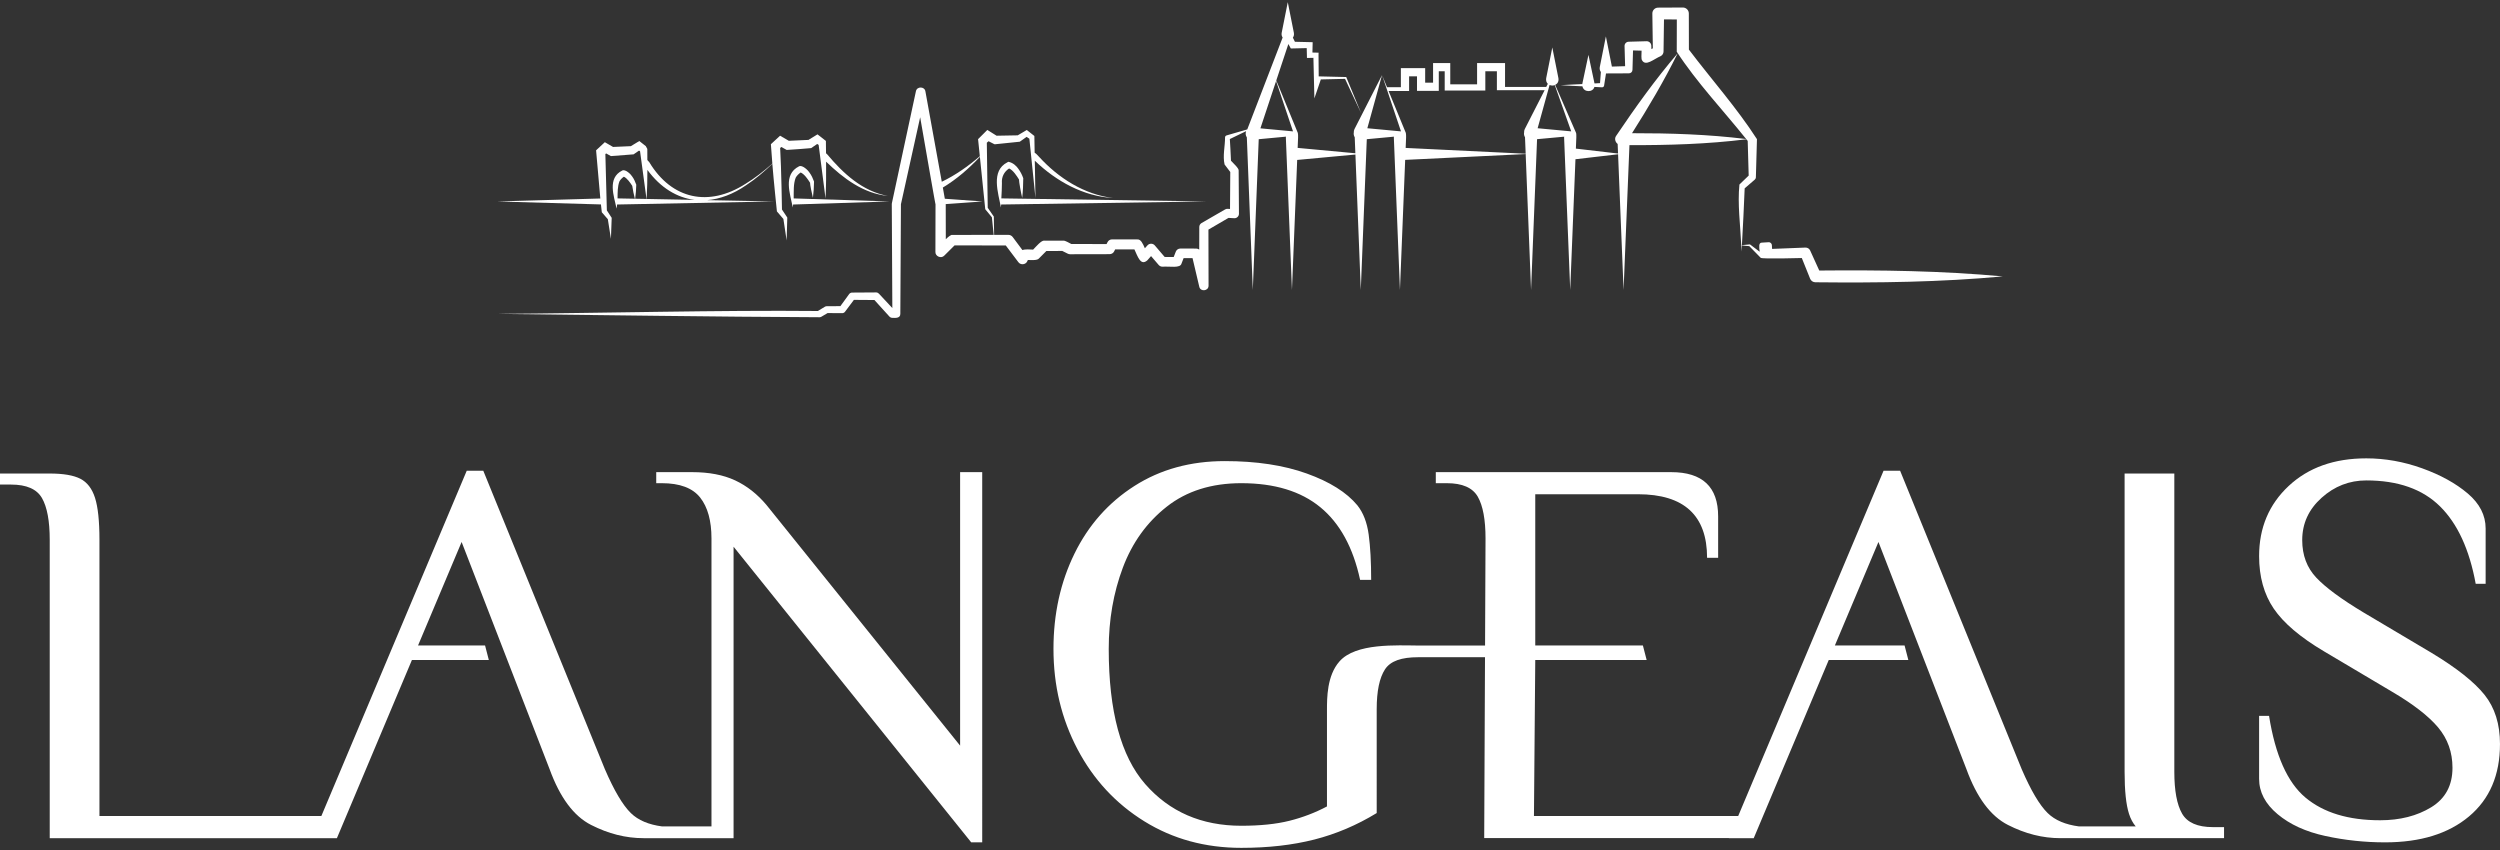
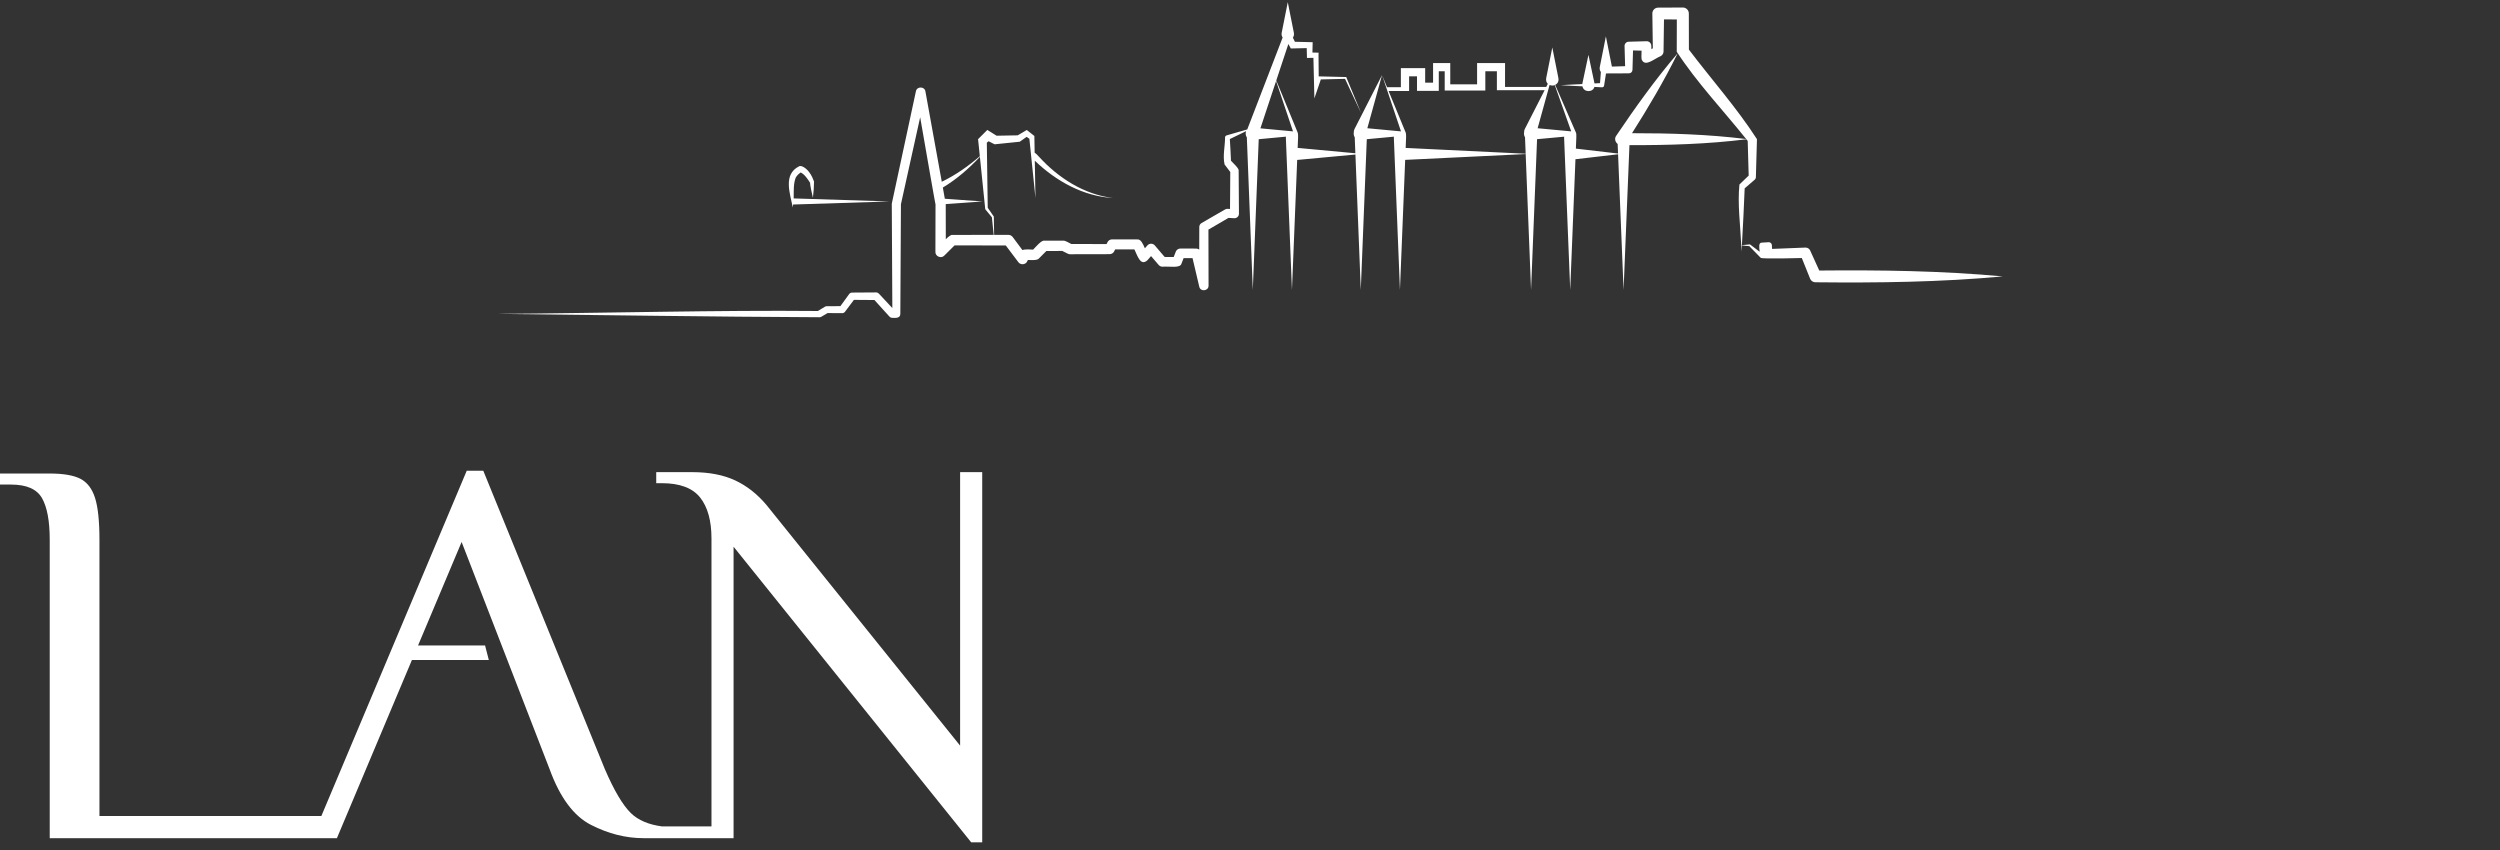
<svg xmlns="http://www.w3.org/2000/svg" version="1.1" id="Calque_1" x="0px" y="0px" width="300px" height="102px" viewBox="0 0 300 102" enable-background="new 0 0 300 102" xml:space="preserve">
  <rect x="0" y="0" width="300" height="102" fill="#333333" stroke="none" />
  <g>
    <path fill="#FFFFFF" d="M115.214,89.477L92.008,60.636c-1.103-1.327-2.365-2.321-3.779-2.984c-1.415-0.663-3.138-0.995-5.172-0.995   h-4.309v1.325h0.664c2.164,0,3.701,0.576,4.608,1.725c0.907,1.15,1.358,2.784,1.358,4.906v34.558h-5.92   c-1.601-0.209-2.866-0.732-3.76-1.606c-0.971-0.951-2.01-2.708-3.116-5.27L57.995,56.491h-1.988L38.564,97.917h-26.63V64.779   c0-2.254-0.178-3.933-0.532-5.038c-0.354-1.105-0.939-1.867-1.756-2.288c-0.818-0.42-2.045-0.63-3.68-0.63H0v1.325h1.327   c1.856,0,3.091,0.542,3.713,1.625c0.617,1.083,0.927,2.752,0.927,5.006v35.802h31.477h2.578h0.406l9.003-21.382h9.228l-0.451-1.743   h-8.043l5.23-12.419l10.555,27.257c1.239,3.403,2.894,5.635,4.975,6.695c2.076,1.061,4.176,1.591,6.299,1.591h0.046h2.606h8.153   v-0.165v-1.246V65.607l28.512,35.47h1.325V56.657h-2.652V89.477z" />
-     <path fill="#FFFFFF" d="M261.848,97.631c-0.619-1.083-0.929-2.752-0.929-5.006V56.823h-5.967v35.802   c0,2.254,0.175,3.935,0.53,5.039c0.195,0.61,0.469,1.105,0.805,1.506h-6.81c-1.601-0.209-2.868-0.732-3.76-1.606   c-0.971-0.951-2.01-2.708-3.116-5.27l-14.587-35.804h-1.988L208.584,97.92h-24.51l0.157-18.721h13.367l-0.451-1.743h-12.916V59.309   h12.331c5.524,0,8.288,2.543,8.288,7.625h1.327v-4.973c0-3.535-1.881-5.304-5.636-5.304h-28.245v1.325h1.327   c1.856,0,3.091,0.542,3.713,1.625c0.617,1.084,0.927,2.752,0.927,5.006l-0.056,12.847l-7.821,0.007   c-2.862-0.021-7.691-0.323-9.651,1.903c-1.502,1.704-1.499,4.361-1.499,5.862v11.539c-1.413,0.751-2.918,1.325-4.508,1.723   c-1.591,0.398-3.514,0.596-5.77,0.596c-4.774,0-8.617-1.669-11.536-5.006c-2.916-3.338-4.375-8.742-4.375-16.213   c0-3.491,0.564-6.739,1.691-9.745c1.128-3.005,2.884-5.448,5.272-7.326c2.386-1.879,5.369-2.819,8.949-2.819   c3.979,0,7.138,0.962,9.482,2.886c2.342,1.922,3.933,4.829,4.772,8.718h1.327c0-2.166-0.1-3.979-0.298-5.436   c-0.198-1.46-0.654-2.63-1.361-3.514c-1.281-1.547-3.303-2.817-6.065-3.811c-2.762-0.995-6.044-1.493-9.845-1.493   c-4.112,0-7.724,0.995-10.84,2.984c-3.116,1.989-5.516,4.696-7.195,8.122c-1.681,3.425-2.52,7.237-2.52,11.435   c0,4.377,0.962,8.388,2.884,12.035c1.923,3.647,4.597,6.531,8.023,8.652c3.425,2.122,7.304,3.182,11.635,3.182   c3.226,0,6.144-0.332,8.754-0.995c2.606-0.663,5.104-1.722,7.492-3.181V85.1c0-2.164,0.329-3.755,0.993-4.774   c0.663-1.015,1.988-1.459,3.979-1.459h8.025l-0.096,21.705h29.361l-0.004,0.009h2.986l9.003-21.382h9.55l-0.451-1.743h-8.364   l5.229-12.419l10.556,27.257c1.239,3.403,2.894,5.635,4.975,6.695c2.076,1.061,4.176,1.591,6.297,1.591h1.895h0.758h10.899v-0.004   c0.043,0,0.079,0.004,0.123,0.004h5.968v-1.325h-1.327C263.704,99.256,262.468,98.715,261.848,97.631" />
-     <path fill="#FFFFFF" d="M298.144,83.376c-1.239-1.546-3.359-3.225-6.365-5.038l-8.154-4.84c-2.652-1.593-4.543-2.984-5.668-4.178   c-1.128-1.192-1.691-2.695-1.691-4.508c0-1.989,0.771-3.679,2.32-5.072c1.546-1.393,3.337-2.089,5.37-2.089   c3.801,0,6.751,1.039,8.852,3.118c2.098,2.077,3.523,5.172,4.275,9.283h1.193v-6.631c0-1.593-0.718-2.994-2.155-4.211   c-1.435-1.215-3.259-2.22-5.469-3.016c-2.213-0.795-4.443-1.193-6.697-1.193c-3.846,0-6.951,1.105-9.315,3.315   c-2.365,2.211-3.547,5.016-3.547,8.42c0,2.476,0.585,4.574,1.756,6.299c1.171,1.723,3.172,3.426,6,5.106l8.156,4.84   c2.562,1.503,4.418,2.94,5.57,4.309c1.149,1.371,1.723,2.984,1.723,4.84c0,2.122-0.852,3.702-2.554,4.741   c-1.703,1.039-3.745,1.559-6.133,1.559c-3.801,0-6.785-0.907-8.951-2.718c-2.167-1.813-3.625-5.084-4.375-9.813h-1.193v7.558   c0,1.591,0.739,3.005,2.22,4.243c1.481,1.237,3.391,2.111,5.736,2.618c2.343,0.508,4.728,0.763,7.16,0.763   c4.243,0,7.602-1.037,10.079-3.116c2.476-2.077,3.711-4.972,3.711-8.686C300,86.89,299.381,84.924,298.144,83.376" />
    <path fill="#FFFFFF" d="M96.081,20.697c0.451,0.201,0.859,0.808,1.127,1.233c-0.018,0.165,0.216,1.318,0.342,1.807   c0.085-0.654,0.125-1.303,0.135-1.951c-0.141-0.382-0.298-0.742-0.547-1.076c-0.141-0.247-0.865-0.964-1.258-0.749   c-1.942,0.973-1.064,3.294-0.745,4.938c0.025-0.115,0.025-0.238,0.04-0.357l11.567-0.367L95.241,23.81   c0.018-0.857-0.047-1.738,0.242-2.484C95.615,21.077,95.848,20.858,96.081,20.697" />
-     <path fill="#FFFFFF" d="M144.769,24.174l-24.608-0.367c0.04-0.601,0.06-1.202,0.069-1.801c-0.062-0.782,0.266-1.394,0.86-1.791   c0.486,0.212,0.905,0.87,1.189,1.325c-0.004,0.27,0.232,1.587,0.383,2.204c0.096-0.789,0.122-1.574,0.129-2.358   c-0.144-0.408-0.329-0.777-0.589-1.13c-0.245-0.353-0.641-0.735-1.197-0.842l-0.115,0.06c-2.035,1.028-1.087,3.691-0.782,5.424   c0.025-0.198,0.032-0.357,0.032-0.357L144.769,24.174z" />
-     <path fill="#FFFFFF" d="M72.113,24.532l0.104,0.94l0.723,0.835l0.372,2.355l0.091-2.523l-0.58-0.892l-0.179-6.754l0.09-0.081   l0.574,0.319l2.722-0.209c0.026-0.018,0.655-0.451,0.655-0.451l0.122,0.082l0.773,5.721l-1.362-0.026   c0.078-0.563,0.123-1.123,0.135-1.682c-0.129-0.356-0.27-0.691-0.501-1.001c-0.131-0.235-0.818-0.911-1.189-0.699   c-1.803,0.899-0.998,3.046-0.673,4.563c0.037-0.157,0.046-0.325,0.063-0.489l18.827-0.367l-8.038-0.156   c1.547-0.123,3.144-0.711,4.706-1.798c1.133-0.746,2.157-1.628,3.134-2.556c0.148,1.904,0.548,5.705,0.548,5.705l0.779,0.909   l0.388,2.576l0.079-2.743l-0.05-0.079c-0.162-0.245-0.589-0.887-0.589-0.887s-0.072-4.925-0.217-7.381l0.14-0.126   c0.267,0.148,0.591,0.329,0.644,0.358l0.154-0.012c0.929-0.063,1.856-0.122,2.783-0.21c0.016-0.012,0.439-0.301,0.726-0.498   l0.172,0.116l0.826,6.429c0.075-1.477,0.079-2.949,0.068-4.421c2.058,1.998,4.486,3.833,7.412,4.112   c-3.05-0.548-5.369-2.708-7.286-4.997c-0.038-0.044-0.085-0.085-0.135-0.123l-0.016-1.48l-1.008-0.789l-1.084,0.666l-2.355,0.107   l-1.052-0.61l-1.102,1.02c0,0,0.115,1.552,0.175,2.326c-1.015,0.893-2.076,1.737-3.228,2.433   c-4.394,2.802-8.833,1.885-11.541-2.603c-0.082-0.098-0.229-0.256-0.229-0.256l-0.006-1.336l-0.184-0.336l-0.776-0.611   l-1.012,0.617l-2.139,0.094l-0.986-0.571l-1.05,0.976l0.508,5.781l-12.378,0.356L72.113,24.532z M74.105,23.808   c0.012-0.713-0.009-1.431,0.231-2.047c0.116-0.219,0.322-0.413,0.527-0.558c0.395,0.185,0.767,0.724,1.008,1.1   c0.076,0.517,0.179,1.031,0.314,1.546L74.105,23.808z M77.687,20.387c1.563,2.13,3.539,3.343,5.68,3.601l-5.771-0.113   C77.665,22.71,77.685,21.548,77.687,20.387" />
    <path fill="#FFFFFF" d="M218.312,32.464c-0.354-0.782-1.065-2.371-1.092-2.404c-0.098-0.215-0.317-0.36-0.569-0.351   c0,0-3.97,0.154-4.001,0.16l-0.021-0.408c0.007-0.22-0.17-0.408-0.394-0.394l-0.782,0.047c-0.003,0-0.048,0.001-0.05,0.003   c-0.386,0.016-0.304,0.542-0.242,1.092c-0.472-0.357-1.136-0.861-1.14-0.865c-0.015-0.012-0.035-0.018-0.057-0.016   c0,0-0.686,0.066-0.934,0.091c0.14-2.273,0.229-4.544,0.331-6.816c0.192-0.167,1.205-1.039,1.205-1.039   c0.082-0.07,0.137-0.176,0.14-0.294c0.007-0.018,0.119-4.552,0.129-4.571c-2.404-3.738-5.461-7.171-8.166-10.746   c0,0-0.007-4.342-0.009-4.34c-0.003-0.395-0.325-0.713-0.718-0.711c-0.021,0.001-2.956,0.012-2.975,0.015   c-0.383,0.004-0.689,0.32-0.685,0.704l0.059,4.174l-0.172,0.097c-0.007-0.219-0.012-0.392-0.01-0.401   c-0.009-0.309-0.266-0.552-0.574-0.544l-2.122,0.06c-0.287-0.007-0.525,0.228-0.516,0.516l0.068,2.42   c-0.417,0.013-1.049,0.031-1.588,0.047l-0.72-3.622l-0.735,3.694c-0.038,0.25,0.028,0.435,0.134,0.579l-0.103,1.336   c-0.22,0.01-0.441,0.025-0.661,0.034l-0.727-3.426l-0.735,3.462c-0.003,0.016,0.003,0.026,0.001,0.041   c-0.867,0.043-1.735,0.075-2.602,0.135c0.871,0.059,1.743,0.093,2.614,0.135c0.137,0.739,1.244,0.768,1.44,0.073   c0.303,0.015,0.607,0.034,0.909,0.047c0.12,0.006,0.231-0.079,0.251-0.203c0-0.012,0.134-0.914,0.228-1.462l2.742-0.012   c0.234,0.007,0.429-0.178,0.435-0.411c0.001-0.016,0.066-2.338,0.066-2.338l1.027,0.029c-0.022,0.451-0.046,1.014,0.047,1.139   c0.442,0.796,1.397-0.128,2.252-0.489c0.203-0.106,0.341-0.322,0.336-0.564l0.054-3.839l1.541,0.007   c-0.003,1.288-0.01,3.87-0.01,3.87c2.389,3.679,5.555,7.01,8.332,10.48c-4.566-0.566-9.133-0.704-13.699-0.701   c1.966-3.105,3.845-6.268,5.48-9.59c-2.692,3.151-5.087,6.498-7.386,9.91c-0.231,0.32-0.107,0.752,0.182,0.971l0.046,1.149   l-5.059-0.589l0.054-1.343c0.004-0.12,0.004-0.463-0.029-0.539l-2.508-5.768c0.26-0.122,0.451-0.382,0.389-0.795l-0.735-3.694   l-0.735,3.694c-0.046,0.303,0.046,0.525,0.197,0.67l-0.19,0.373h-4.944V7.569h-3.356v2.551h-3.219V7.569h-2.063v2.349h-0.948V8.175   h-2.916v2.285h-1.663l-0.596-1.453l2.273,6.758c-0.056-0.009-0.11-0.018-0.168-0.015l-3.87-0.361l1.765-6.382l-3.31,6.488   c-0.069,0.14-0.084,0.269-0.078,0.389c-0.038,0.203-0.003,0.413,0.109,0.585l0.076,1.923l-6.924-0.644l0.051-1.256   c0.003-0.123,0.001-0.461-0.029-0.535l-2.587-6.303l1.45-4.374c0.14,0.254,0.263,0.48,0.295,0.538l0.235-0.006   c0,0,1.197-0.028,1.673-0.04l0.021,0.849l0.007,0.334l0.32-0.007l0.455-0.01l0.087,3.653l0.029,1.217l0.388-1.142l0.385-1.136   l2.906-0.069l1.938,4.133l-1.769-4.289l-0.026-0.063l-0.073-0.001l-3.107-0.075l-0.123-0.003l-0.022-2.54l0.007-0.303   c-0.14-0.006-0.469-0.01-0.739-0.016l0.029-1.242l-2.13-0.05l-0.244-0.495c0.098-0.142,0.16-0.322,0.123-0.564l-0.735-3.694   l-0.735,3.694c-0.035,0.235,0.025,0.41,0.118,0.551l-4.237,11.005c-0.006,0.007-0.013,0.015-0.019,0.022l-2.474,0.718   c-0.097,0.028-0.17,0.113-0.179,0.219c0.004,1.07-0.3,2.248-0.057,3.269c0,0,0.513,0.676,0.683,0.902   c-0.001,0.275-0.025,3.564-0.031,4.437l-0.282-0.018c-0.101-0.006-0.21,0.016-0.304,0.072l-2.828,1.632   c-0.163,0.096-0.275,0.273-0.273,0.475l-0.007,2.715c-0.097-0.076-0.217-0.125-0.35-0.125l-1.92-0.003   c-0.231,0-0.451,0.14-0.539,0.367l-0.253,0.646l-1.086-0.003c-0.263-0.309-1.18-1.383-1.18-1.383   c-0.226-0.27-0.654-0.275-0.886-0.007c0,0-0.17,0.191-0.31,0.347c-0.244-0.57-0.485-1.093-0.889-1.061l-3.052-0.006   c-0.22,0-0.435,0.122-0.539,0.333l-0.116,0.229l-4.23-0.01c-0.266-0.135-0.746-0.419-0.936-0.398l-2.315-0.004   c-0.338-0.05-0.965,0.701-1.33,1.077c-0.386-0.009-0.927-0.072-1.284,0.056l-1.172-1.571c-0.116-0.153-0.303-0.256-0.51-0.254   l-1.713,0.001c-0.015-0.84-0.04-2.177-0.04-2.198l-0.023-0.034l-0.707-1.018l-0.11-7.808l0.212-0.178   c0.266,0.137,0.566,0.289,0.566,0.289c0.116,0.06,0.14,0.094,0.281,0.066l2.78-0.287l0.119-0.012l0.071-0.05l0.746-0.529   l0.332,0.219l0.732,7.126l-0.081-4.489c0.023,0.022,0.04,0.037,0.04,0.037c2.533,2.43,5.799,4.246,9.35,4.444   c-3.469-0.425-6.543-2.389-8.865-4.932c-0.245-0.229-0.259-0.326-0.542-0.505l-0.032-1.875l-0.003-0.134   c-0.201-0.156-0.707-0.564-0.908-0.718c-0.109,0.063-0.826,0.486-1.09,0.642l-2.536,0.046l-0.761-0.476l-0.351-0.219   c-0.195,0.182-0.714,0.732-0.92,0.918l-0.19,0.188l0.023,0.222c0.003,0.013,0.081,0.777,0.188,1.828   c-1.408,1.206-2.927,2.277-4.565,3.063c-0.707-3.92-1.957-10.765-1.964-10.841c-0.093-0.613-1.018-0.627-1.139-0.022l-2.884,13.432   c-0.007,0.037-0.012,0.079-0.012,0.118l0.066,12.468l-1.612-1.728c-0.082-0.088-0.206-0.148-0.335-0.147l-2.883,0.019   c-0.131,0.001-0.267,0.063-0.351,0.178l-1.052,1.449l-1.648,0.01c-0.069,0.001-0.147,0.021-0.21,0.059l-0.845,0.514   c-11.732-0.12-25.951,0.263-38.487,0.345c12.898,0.145,25.797,0.347,38.694,0.404c0.069-0.001,0.145-0.019,0.209-0.057l0.751-0.444   l1.754,0.012c0.126-0.001,0.26-0.062,0.339-0.172l1.064-1.424c0.344,0.003,2.139,0.015,2.462,0.018   c0.229,0.253,1.801,1.985,1.801,1.985c0.087,0.093,0.215,0.156,0.351,0.154c0.379,0.019,0.958,0.057,0.958-0.476   c0,0,0.071-13.078,0.072-13.16c0.063-0.238,1.466-6.595,2.308-10.436c0.702,4.03,1.873,10.802,1.842,10.429l-0.013,5.733   c-0.021,0.535,0.698,0.84,1.065,0.441l1.231-1.224l6.147,0.006c0.303,0.401,1.509,2.003,1.509,2.003   c0.27,0.381,0.902,0.314,1.08-0.122l0.062-0.14c0.478,0.019,1.143,0.062,1.331-0.182l0.89-0.895l1.913-0.004l0.661,0.329   c0.081,0.04,0.178,0.065,0.275,0.065l4.746-0.01c0.22-0.001,0.436-0.123,0.541-0.335l0.116-0.234c0.498,0,1.825-0.003,2.313-0.004   c0.411,0.88,0.746,2.008,1.543,1.322c0,0,0.228-0.257,0.455-0.516l0.918,1.068c0.107,0.122,0.269,0.204,0.444,0.203   c0.899-0.063,2.138,0.219,2.292-0.373c0,0,0.137-0.351,0.251-0.651l1.073-0.003c0.163,0.696,0.808,3.431,0.808,3.431   c0.135,0.638,1.123,0.527,1.114-0.128l-0.016-6.726l2.41-1.405c0.213,0.012,0.683,0.038,0.683,0.038   c0.309,0.022,0.573-0.228,0.57-0.536l-0.035-5.176c0.06-0.244-0.646-0.893-0.921-1.189c-0.044-0.867-0.073-1.732-0.137-2.599   l1.953-0.945c-0.097,0.244-0.063,0.532,0.087,0.746l0.716,18.313l0.71-18.094c0.83-0.078,2.12-0.198,3.27-0.306   c-0.003,0.032-0.016,0.057-0.015,0.093l0.733,18.307l0.627-15.606l6.988-0.649l0.645,16.256l0.72-18.095   c0.837-0.078,2.114-0.197,3.26-0.304c-0.003,0.032-0.016,0.057-0.015,0.093l0.733,18.307l0.627-15.614l14.46-0.698l0.646,16.311   l0.721-18.097c0.862-0.079,2.254-0.207,3.259-0.3c-0.001,0.031-0.016,0.056-0.015,0.09l0.733,18.307l0.63-15.691l5.114-0.596   l0.66,16.288l0.705-17.381c4.677,0.009,9.355-0.123,14.031-0.705c0.051,0.066,0.107,0.129,0.159,0.194l0.118,4.162   c-0.325,0.314-1.111,1.071-1.111,1.071c-0.239,2.336,0.109,4.86,0.219,7.286c-0.015,0.001-0.096,0.01-0.096,0.01   c-0.009-0.003,0.035,0,0.096,0.006c0.012,0.248,0.032,0.501,0.038,0.746c0.016-0.245,0.025-0.492,0.04-0.738   c0.275,0.029,0.78,0.087,0.883,0.084c0.035,0.035,1.375,1.403,1.375,1.403c0.15,0.163,4.931,0.025,4.931,0.025l0.999,2.484   c0.1,0.247,0.341,0.423,0.624,0.426c7.509,0.079,15.01-0.012,22.5-0.704C233.009,32.492,225.666,32.395,218.312,32.464    M114.289,28.19c-0.168-0.041-0.473,0.206-0.793,0.517c-0.003-1.698-0.009-4.209-0.009-4.209s-0.001-0.004-0.001-0.006l4.418-0.317   l-4.525-0.326c-0.06-0.339-0.143-0.802-0.239-1.344c1.676-1.008,3.134-2.289,4.447-3.68c0.245,2.411,0.635,6.26,0.642,6.282   l0.029,0.034l0.768,0.933l0.217,2.111L114.289,28.19z M154.994,15.75l-3.745-0.35l1.881-5.674l2.032,6.039   C155.106,15.756,155.051,15.747,154.994,15.75 M182.97,15.494c-0.068,0.141-0.084,0.269-0.076,0.389   c-0.04,0.203-0.003,0.413,0.107,0.585l0.079,1.979l-14.401-0.695l0.051-1.261c0.003-0.123,0.001-0.461-0.029-0.535l-2.067-5.034   h2.458V9.159h0.948v1.744h2.614V8.554h0.71v2.31h4.875v-2.31h1.387v2.273h5.727L182.97,15.494z M188.387,15.75l-3.871-0.361   l1.435-5.192c0.195,0.084,0.425,0.094,0.623,0.019l1.972,5.548C188.493,15.756,188.441,15.747,188.387,15.75" />
  </g>
</svg>